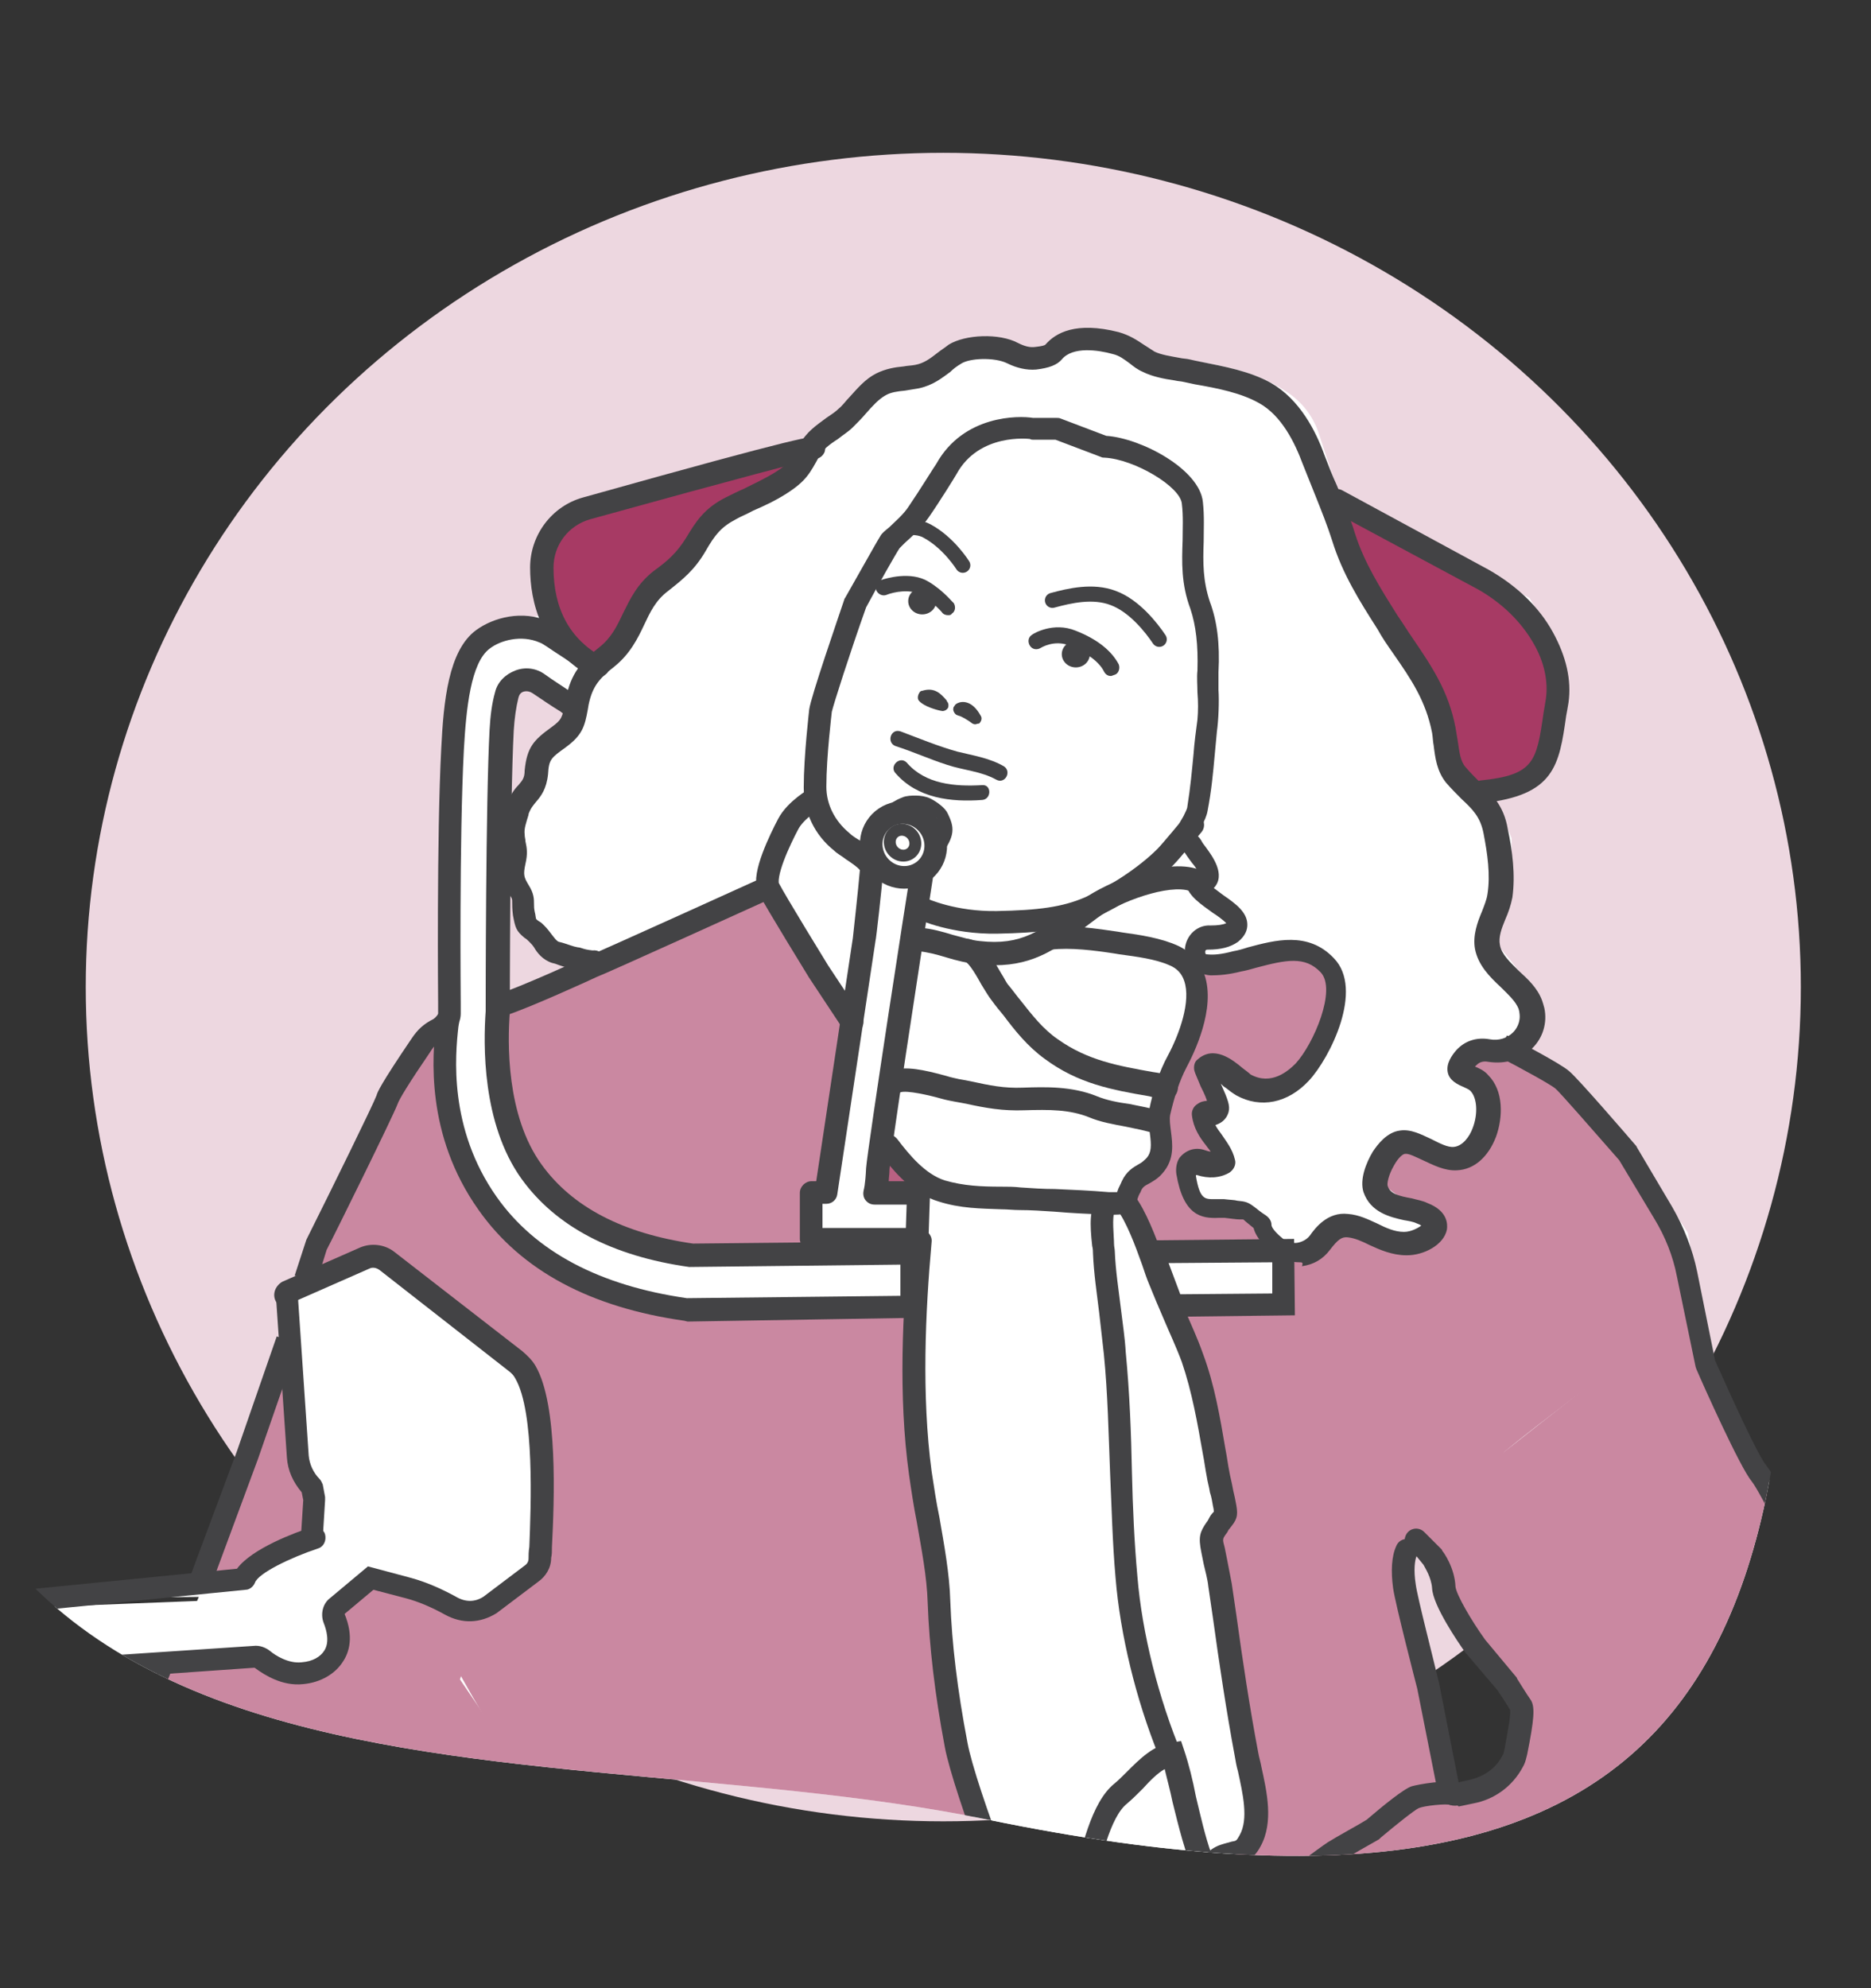
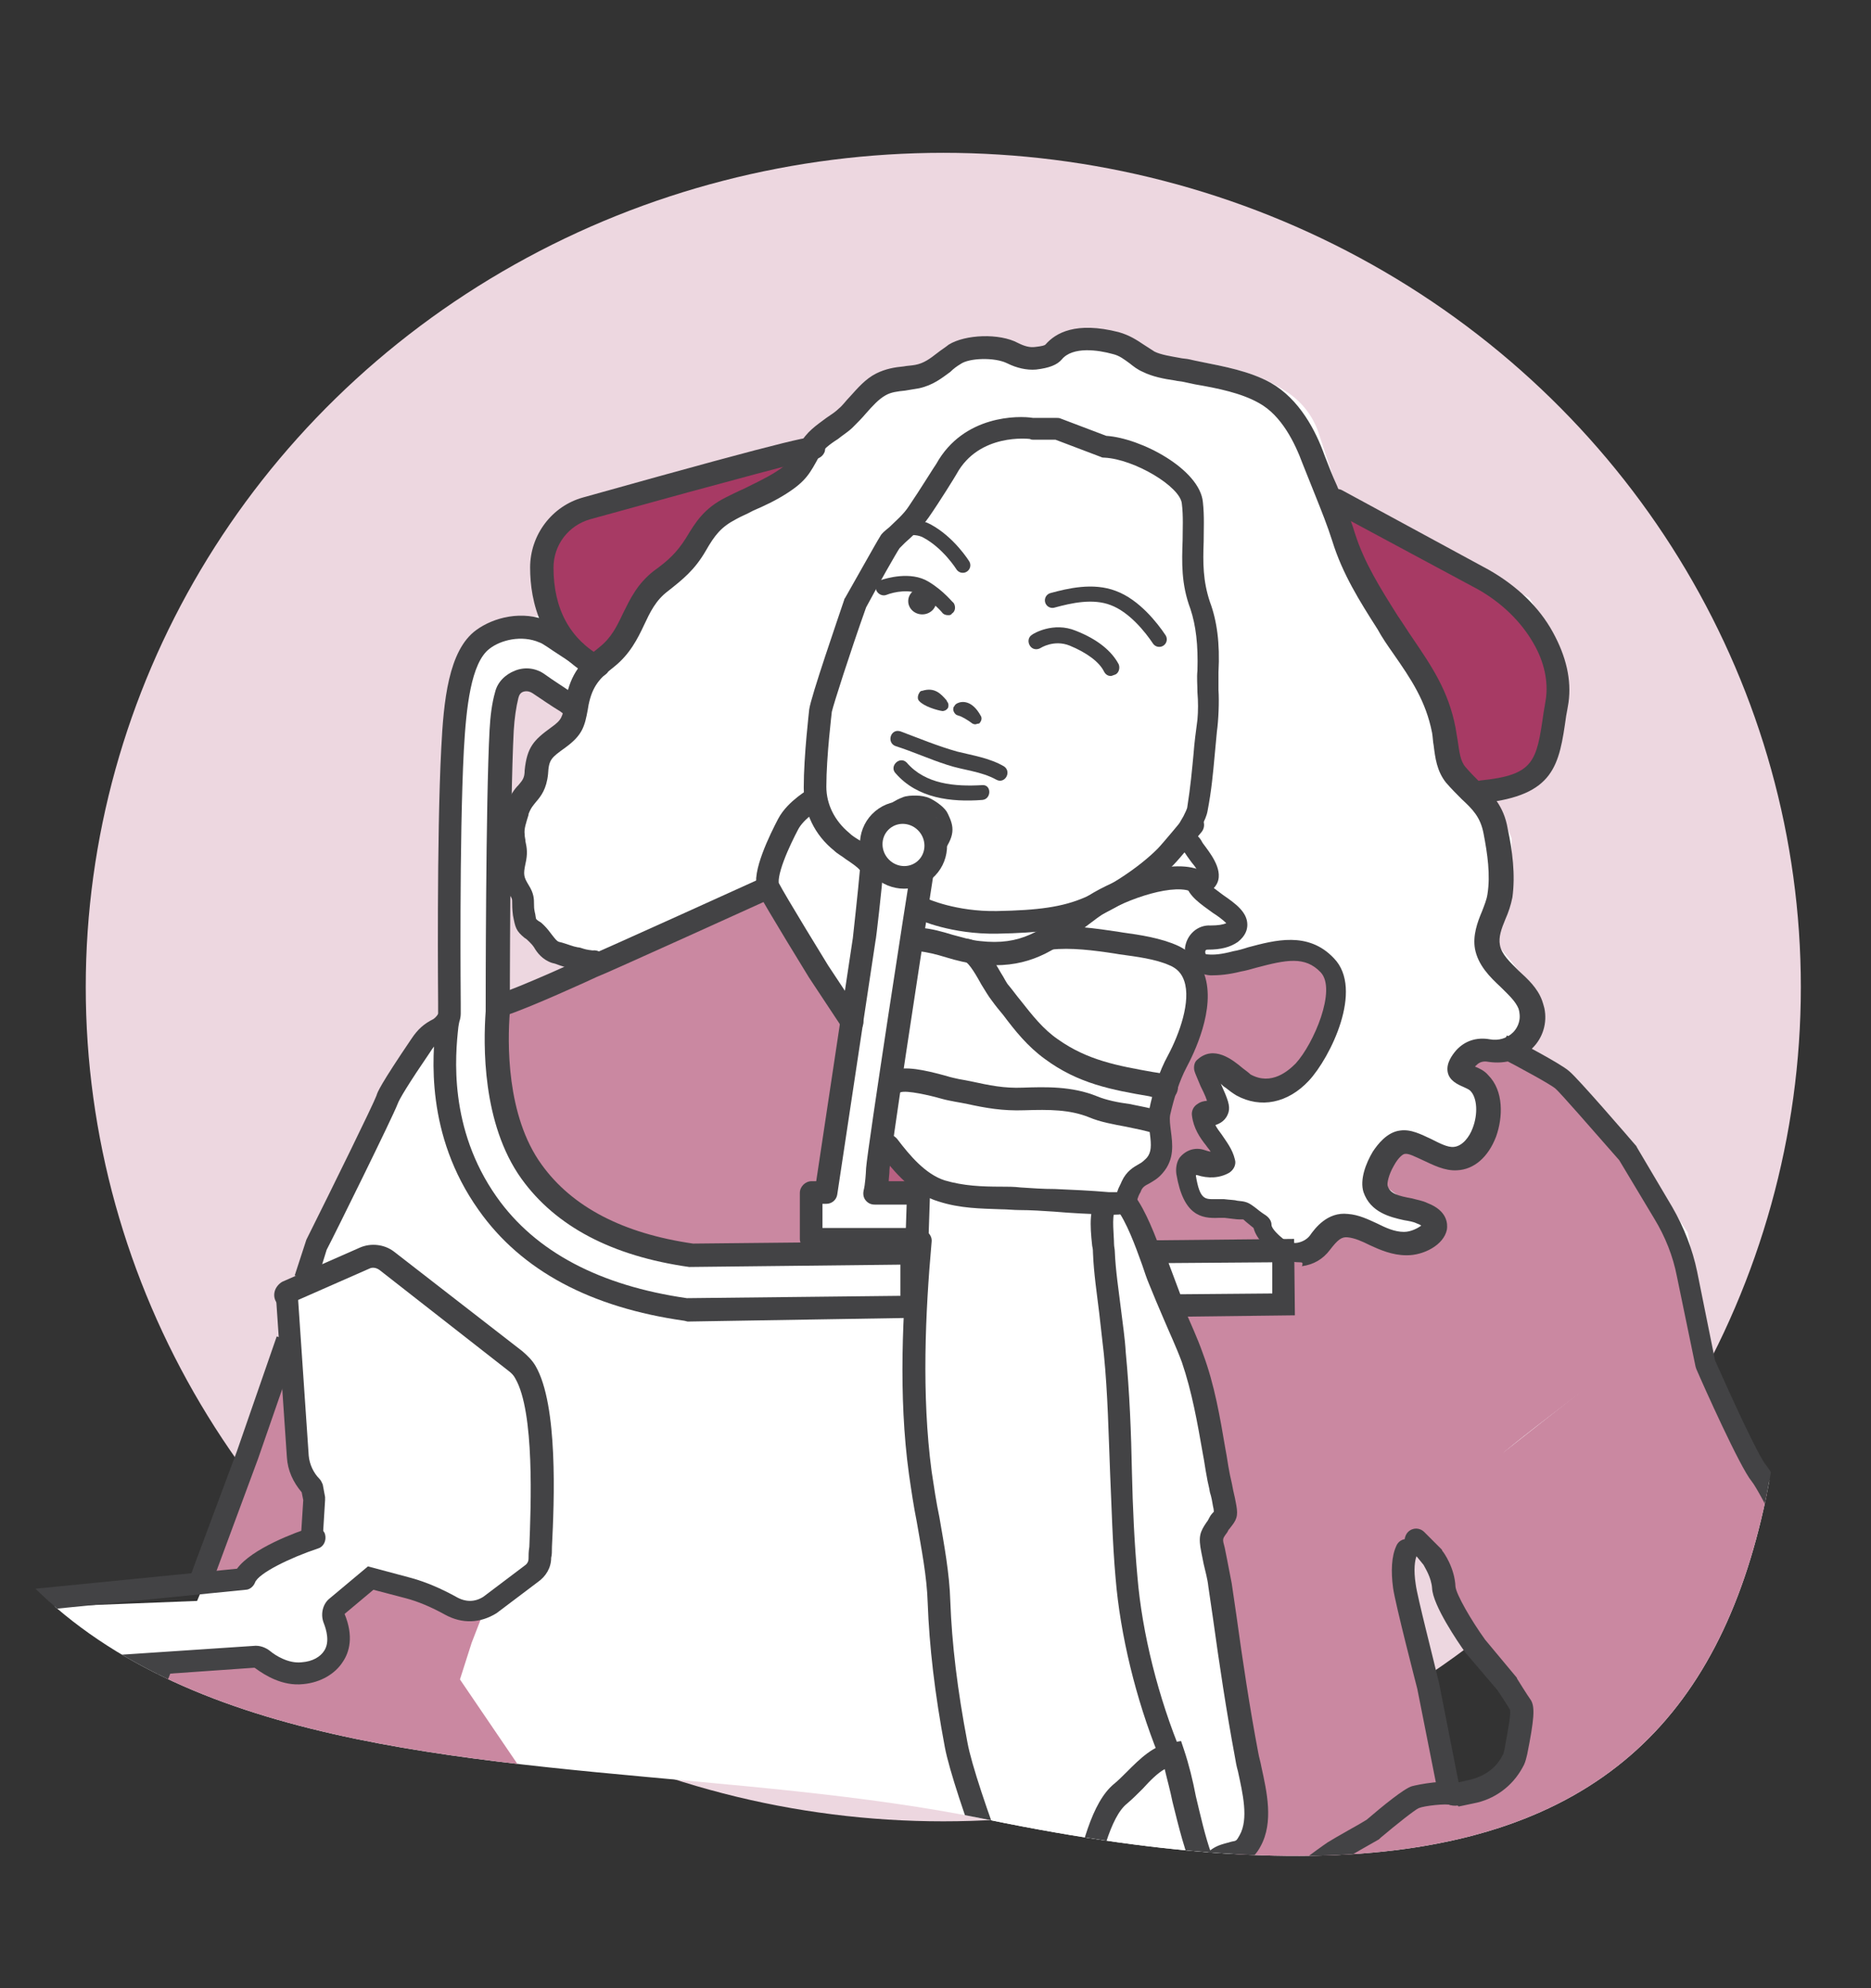
<svg xmlns="http://www.w3.org/2000/svg" xmlns:xlink="http://www.w3.org/1999/xlink" version="1.1" x="0px" y="0px" width="240px" height="255px" viewBox="0 0 240 255" style="enable-background:new 0 0 240 255;" xml:space="preserve">
  <rect x="0" y="0" width="240" height="255" fill="#333333" stroke="none" />
  <style type="text/css">
	.st0{fill:#EDD7E0;}
	.st1{fill:#FFFFFF;}
	.st2{opacity:0.6;fill:#A6D0AB;}
	.st3{fill:#A73A64;}
	.st4{fill:#DCB0C1;}
	.st5{fill:#434345;}
	.st6{fill:none;stroke:#434345;stroke-width:2.314;stroke-linecap:round;stroke-linejoin:round;stroke-miterlimit:10;}
	.st7{fill:#B96182;}
	.st8{fill:#FFFFFF;stroke:#FFFFFF;stroke-width:1.176;stroke-miterlimit:10;}
	.st9{fill:#A73A64;stroke:#A73A64;stroke-width:1.176;stroke-linejoin:round;stroke-miterlimit:10;}
	.st10{fill:#434345;stroke:#434345;stroke-width:1.176;stroke-linejoin:round;stroke-miterlimit:10;}
	.st11{fill:#A73A64;stroke:#A73A64;stroke-width:1.176;stroke-miterlimit:10;}
	.st12{fill:#434345;stroke:#434345;stroke-width:1.176;stroke-miterlimit:10;}
	.st13{fill:#CA88A1;}
	.st14{fill:#5F9E6C;}
	.st15{fill:none;stroke:#434345;stroke-width:2.06;stroke-linecap:round;stroke-miterlimit:10;}
	.st16{fill:none;stroke:#434345;stroke-width:1.545;stroke-linecap:round;stroke-linejoin:round;stroke-miterlimit:10;}
	.st17{fill:none;stroke:#434345;stroke-width:2.06;stroke-linecap:round;stroke-linejoin:round;stroke-miterlimit:10;}
	.st18{fill:none;stroke:#434345;stroke-width:1.545;stroke-linecap:round;stroke-miterlimit:10;}
	.st19{fill:none;stroke:#434345;stroke-width:2.575;stroke-linecap:round;stroke-miterlimit:10;}
	.st20{fill:#434345;stroke:#434345;stroke-width:0.258;stroke-miterlimit:10;}
	.st21{fill:none;stroke:#434345;stroke-width:3;stroke-miterlimit:10;}
	.st22{fill:none;stroke:#434345;stroke-width:3;stroke-linecap:round;stroke-linejoin:round;stroke-miterlimit:10;}
	.st23{fill:none;stroke:#434345;stroke-width:2.418;stroke-linecap:round;stroke-linejoin:round;stroke-miterlimit:10;}
	.st24{fill:#BC7597;}
	.st25{clip-path:url(#SVGID_2_);fill:none;}
	.st26{clip-path:url(#SVGID_2_);fill:#FFFFFF;}
	.st27{clip-path:url(#SVGID_2_);}
	.st28{clip-path:url(#SVGID_2_);fill:#B96182;}
	
		.st29{clip-path:url(#SVGID_2_);fill:none;stroke:#434345;stroke-width:2.902;stroke-linecap:round;stroke-linejoin:round;stroke-miterlimit:10;}
	.st30{clip-path:url(#SVGID_2_);fill:none;stroke:#434345;stroke-width:1.524;stroke-miterlimit:10;}
	
		.st31{clip-path:url(#SVGID_2_);fill:none;stroke:#434345;stroke-width:1.935;stroke-linecap:round;stroke-linejoin:round;stroke-miterlimit:10;}
	.st32{clip-path:url(#SVGID_2_);fill:#434345;}
	.st33{clip-path:url(#SVGID_2_);fill:none;stroke:#434345;stroke-width:2.902;stroke-miterlimit:10;}
	
		.st34{clip-path:url(#SVGID_2_);fill:none;stroke:#434345;stroke-width:1.524;stroke-linecap:round;stroke-linejoin:round;stroke-miterlimit:10;}
	.st35{fill:none;stroke:#434345;stroke-width:2.742;stroke-linecap:round;stroke-linejoin:round;stroke-miterlimit:10;}
	.st36{fill:#414143;}
	.st37{fill:none;stroke:#434345;stroke-width:2;stroke-linecap:round;stroke-linejoin:round;stroke-miterlimit:10;}
	.st38{fill:none;stroke:#434345;stroke-width:2.5;stroke-linecap:round;stroke-linejoin:round;stroke-miterlimit:10;}
	.st39{fill:#434345;stroke:#434344;stroke-miterlimit:10;}
	.st40{fill:none;stroke:#434345;stroke-width:2.5;stroke-miterlimit:10;}
	.st41{fill:none;stroke:#434345;stroke-width:1.4;stroke-miterlimit:10;}
	.st42{fill:#434345;stroke:#434345;stroke-miterlimit:10;}
	.st43{fill:none;stroke:#434344;stroke-width:2.5;stroke-linecap:round;stroke-linejoin:round;stroke-miterlimit:10;}
	.st44{fill:#434344;stroke:#434344;stroke-width:2;stroke-linecap:round;stroke-linejoin:round;stroke-miterlimit:10;}
	.st45{fill:#434344;}
	.st46{fill:#434345;stroke:#434345;stroke-width:0.765;stroke-miterlimit:10;}
	.st47{fill:none;stroke:#434345;stroke-width:2;stroke-linecap:round;stroke-miterlimit:10;}
	.st48{fill:none;stroke:#434345;stroke-width:2.5;stroke-linecap:round;stroke-miterlimit:10;}
	.st49{fill:none;stroke:#434345;stroke-width:1.912;stroke-linecap:round;stroke-linejoin:round;stroke-miterlimit:10;}
	.st50{fill:none;stroke:#434345;stroke-width:3;stroke-linecap:round;stroke-miterlimit:10;}
	.st51{fill:#434345;stroke:#434345;stroke-width:0.765;stroke-linecap:round;stroke-linejoin:round;stroke-miterlimit:10;}
	.st52{clip-path:url(#SVGID_4_);fill:#EDD7E0;}
	.st53{clip-path:url(#SVGID_4_);fill:#FFFFFF;}
	.st54{clip-path:url(#SVGID_4_);fill:#A73A64;}
	.st55{clip-path:url(#SVGID_4_);fill:#B96182;}
	.st56{clip-path:url(#SVGID_4_);fill:#DCB0C1;}
	.st57{clip-path:url(#SVGID_4_);}
	.st58{fill:#4D4D4D;}
	.st59{clip-path:url(#SVGID_4_);fill:#4D4D4D;}
	
		.st60{clip-path:url(#SVGID_4_);fill:none;stroke:#4D4D4D;stroke-width:2.5;stroke-linecap:round;stroke-linejoin:round;stroke-miterlimit:10;}
	.st61{clip-path:url(#SVGID_6_);fill:#EDD7E0;}
	.st62{clip-path:url(#SVGID_6_);fill:#FFFFFF;}
	.st63{clip-path:url(#SVGID_6_);fill:#DCB0C1;}
	.st64{clip-path:url(#SVGID_6_);}
	.st65{fill:#8CC63F;}
	.st66{fill:none;stroke:#434345;stroke-width:1.129;stroke-linecap:round;stroke-linejoin:round;stroke-miterlimit:10;}
	.st67{fill:#434345;stroke:#434345;stroke-width:0.753;stroke-linecap:round;stroke-linejoin:round;stroke-miterlimit:10;}
	.st68{fill:#434345;stroke:#434345;stroke-width:2;stroke-linecap:round;stroke-linejoin:round;stroke-miterlimit:10;}
</style>
  <g id="Lager_1">
</g>
  <g id="Lager_3">
    <ellipse class="st0" cx="121" cy="126.6" rx="110" ry="107" />
  </g>
  <g id="Lager_4">
</g>
  <g id="Lager_2">
</g>
  <g id="Lager_6">
</g>
  <g id="Lager_7">
</g>
  <g id="Lager_8">
</g>
  <g id="Lager_5">
    <g>
      <defs>
        <path id="SVGID_1_" d="M102.5,15.2c64.8,0,119.3,45.5,125.1,110c7.8,86.1-7.4,127.4-100.8,108.2     c-63.5-13.1-151.3,7.5-140.3-103.7" />
      </defs>
      <clipPath id="SVGID_2_">
        <use xlink:href="#SVGID_1_" style="overflow:visible;" />
      </clipPath>
      <path class="st25" d="M70.4,121.8l-2.5-2.3l-1-3.3l-1.4-3.5l0.6-3.3l-0.2-3.1c0,0,0.8-2.1,1.8-4.1c1-1.9,1.6-4.9,1.6-4.9    s1.4-1.4,2.5-2.5c1.2-1.2,2.3-3.5,2.3-3.5l-5.8-3.7c0,0-3.3-0.4-3.9,2.9c-0.6,3.3-1,25.9-1,25.9l0.2,12.6c0,0,12.6-5.3,12.1-5.1    C75.1,124.1,70.4,121.8,70.4,121.8z" />
      <path class="st26" d="M241.6,217.6c-2.9-11.1-9.9-20.6-9.9-20.6l-8.2-12.3l-3.9-9.5l-3.1-17.1c0,0-6.6-9.9-6.6-10.5    c0-0.6-8.4-9.3-8.4-9.3l-7.4-4.3c0,0,3.7-0.4,3.5-3.3c-0.2-2.9-2.5-6-4.9-8.8c-2.3-2.7-0.4-3.7,0.4-5.8c0.8-2.1,0.8-8.6,0.8-8.6    l-2.3-5.4l6-3.3l3.1-9.1l-1-7.2l-3.5-5.8l-18.9-10.3l-5.6-3.1l-2.6-7.9c-0.7-2-2-3.7-3.7-4.9c-1.6-1.1-3.8-2.3-6.5-3    c-3.2-0.9-6.1-1.3-8.1-1.4c-1.8-0.2-3.5-0.7-5.1-1.5l-2.7-1.5l-5.4,0.8l-4.7,1.2l-4.1-1.4l-5.3,1.6l-2.7,1.4l-5.1,1.2l-3.7,2.5    l-2.3,2.3l-2.7,2.3l-1.6,1.4l-4.3,1.6l-18.7,5.1L75,65c0,0-6,2.7-5.3,6c0.8,3.3,1.4,8,1.4,8h-1.8c0,0-8.6,0.6-8.9,4.5    c-0.4,3.9-1.8,10.9-1.8,10.9l-0.4,35l-5.1,6.4c0,0-11.7,22.8-12.1,23.5c-0.4,0.8-2.3,4.5-2.3,4.5l-1.6,6.2l-2.3,7.4l-8,24.3    l-6.6,15.8c0,0-3.7,6.8-0.8,11.9c2.9,5.1,14,23,14,23s7.2,7.8,11.3,9.3s29.2,11.5,51.7,5.8c22.6-5.6,39.1-14.8,39.1-14.8    s17.5-7,19.5-6.8c1.9,0.2,9.9-1.6,9.9-1.6s13.8-4.9,18.1,0.6c4.3,5.4,5.8,14,5.8,14s18.3-6.8,18.9-7c0.6-0.2,22.8-4.9,25.7-8.8    C236.5,239.4,244.5,228.7,241.6,217.6z M64.3,128.3l-0.2-12.6c0,0,0.4-22.6,1-25.9c0.6-3.3,3.9-2.9,3.9-2.9l5.8,3.7    c0,0-1.2,2.3-2.3,3.5c-1.2,1.2-2.5,2.5-2.5,2.5s-0.6,2.9-1.6,4.9s-1.8,4.1-1.8,4.1l0.2,3.1l-0.6,3.3l1.4,3.5l1,3.3l2.5,2.3    c0,0,4.7,2.3,5.3,2.1C77,123,64.3,128.3,64.3,128.3z M193.1,227.1c-1.8,2.3-6.4,1.8-6.4,1.8l-2.9-12.1c0,0-3.1-16.3-3.1-17.5    c0-1.2,2.1-1.9,2.1-1.9c1-0.2,3.3,4.5,3.3,4.5l2.5,6.2l7.6,10.1C196.2,218.1,194.9,224.8,193.1,227.1z" />
      <g class="st27">
        <path class="st3" d="M103.9,57.4L86,62.5l-10.9,2.9c0,0-5.1,1.4-5.4,6c-0.4,4.7,2.2,15.8,7,13.8c1-0.4,3.1-2.7,3.1-2.7l3.9-6.8     l4.3-3.3l3.7-5.3l4.3-2.7l5.8-2.9C101.7,61.5,103.7,57.8,103.9,57.4z" />
        <path class="st3" d="M171.6,64.6c0,0,3.3,8.9,4.1,10.3c0.8,1.4,6.6,10.1,6.6,10.1l2.9,6.6l2.1,7.2l2.9,2.5c0,0,6-0.8,7.2-2.9     s2.7-10.5,2.7-10.5s-1.2-7-4.3-9.3c-3.1-2.3-11.5-7-11.5-7L171.6,64.6z" />
        <path class="st1" d="M76.6,85.2l-8.3-4.7c0,0-8.8-1.2-9.6,7.6s-1.5,42.6-1.5,42.6s-3.2,26.3,15.2,33s44.4,3.8,44.4,3.8l-0.6-7     l-25.4,1.2c0,0-21.3-2.9-24.2-14c-2.9-11.1-2.9-29.5-2.3-39.4s-0.9-22.2,3.8-20.7c4.7,1.5,6.4,3.8,6.4,3.8L76.6,85.2z" />
        <polygon class="st1" points="148.2,160.9 150.8,167.8 164.2,167.3 164.4,160.5    " />
        <path class="st1" d="M122,102.7l-4.7-0.2l-4.1,2.3l-1.6,3.9l1.4,2.5l-6.5,41l-2.1,0.5l-0.3,5.6l14,0.8l0.4-5.6l-5.6-1.4l6-40.3     l1.8-3.1l1.4-1.4l2.3-1.4C124.3,106.1,124.5,103.3,122,102.7z" />
        <path class="st1" d="M8.3,206L1,206.2c0,0-3.9,3.9-2.9,5.8s3.1,4.1,3.1,4.1l2.5-0.4l2.9-0.2c0,0-2.9,32.5-2.3,31.9s7.8,0,7.8-0.8     s2.9-31.1,2.9-31.1l6.8-0.4l10.9-1.6c0,0,2.1,4.1,5.3,2.7s5.1-2.9,5.1-3.7c0-0.8-0.6-4.1,0-4.5c0.6-0.4,4.7-4.3,4.7-4.3l1.1,0.7" />
-         <path class="st1" d="M48.7,204.6l1.5,1L56,206c0,0,3.7,2.9,6.4,1.4c2.7-1.6,6.8-5.1,6.8-5.1l0.2-18.7c0,0-1-6.8-5.8-10.1     c-4.9-3.3-15-11.1-15-11.1c-0.8-0.2-12.3,5.3-12.3,5.3l2.1,23l1.4,1.4l0.4,5.6l-8.6,5.4l-15.4,1.8" />
      </g>
      <path class="st26" d="M105.6,104.7c0,0-2.3-2.1-2.7-1.6c-0.4,0.6-4.3,9.9-4.3,9.9l10.5,17.7l2.9-17.9l-0.2-2.1L105.6,104.7z" />
      <path class="st26" d="M118.1,119.9l8.6,2.7l8.6-2.7l8.4-5.6l8.9-1.8l4.3,2.9l2.5,2.5c0,0-5.6,2.1-5.6,2.9s-0.2,3.5-0.2,3.5    s-0.2,4.3-0.4,5.1c-0.2,0.8-3.3,10.7-3.3,10.7l-1.2,7.4l-3.9,5.6l8.6,20.4l4.1,19.8l-1.9,3.9l5.3,30.2l0.4,7.2    c0,0-2.9,2.9-3.5,3.5s1.6,2.7,1.8,3.5c0.2,0.8,1,4.7,0.6,5.4c-0.4,0.8-3.3,3.5-3.3,3.5l-3.1-2.7l-5.3,1.8l-2.7-1.4l-1,3.3    l-3.3-0.8l-1.4,4.1c0,0-2.1-3.5-1.9-2.9s-1.8,4.5-1.8,4.5l-8.8-16.7c0,0-5.4-13.8-6.6-24.1c-1.2-10.3-0.8-15.8-0.8-16.5    s-2.7-16-2.7-16l0.8-23.9l0.6-7.4l-4.7-4.1L118.1,119.9z" />
      <polygon class="st28" points="113.3,146.8 112.8,152.2 118.6,151.8   " />
      <g class="st27">
        <path class="st13" d="M98.1,114.1L64.9,129c0,0-3.8,18.4,9.9,26.6c0,0,7.3,4.7,12.5,5c5.3,0.3,15.8-0.3,15.8-0.3l14.3,0.6     l0.7-1.7l-14-0.8l0.3-5.6l2.1-0.5l2.6-21.5L98.1,114.1z" />
-         <path class="st13" d="M56.7,132.2l-3.2,2.9l-14.3,28.3l9.4-2.5L68.1,176l1.2,24.8l-7.9,6.4l-3.2,6.1c0,0,7.3,13.4,9.3,14.6     S87,240.2,87,240.2l9.3,7.6l28,10.8c0,0,10.5-2,9.9-2.9c-0.6-0.9-6.1-14.6-6.1-14.6s-2.6-4.7-2.9-5.8S120,199,120,199l-3.2-31.5     l-28.3,0.3c0,0-19.3,0-27.7-14.6C60.8,153.2,55.5,140.1,56.7,132.2z" />
        <path class="st13" d="M36.3,174L26,202.8l4.4-0.3c0,0,6.1-5.3,9-5.3l0.4-6.8l-1.6-3.1L36.3,174z" />
        <path class="st13" d="M21.8,213.6l-4.5,10.5l2.3,8.2l7.9,14l15.2,16c0,0,12.5,4.7,28.6,7.9s27.4,0.6,27.4,0.6l28.9-13.4     l-31.2-9.6l-9.3-7.6l-19.6-12.3L59,215.4l1.5-4.7l1.9-4.9l-2.2,1.1l-4.2-2.4c0,0-7.5-0.6-8.4-2.1l-4.7,4.3c0,0,2.6,6.7-2,7.9     c0,0-6,0.7-8.3-2.4L21.8,213.6z" />
        <path class="st13" d="M153.3,123.2v4.3l-1.2,6.6l-2.1,5.1l-0.8,4.5l0.6,3.1l-2.7,3.3l-2.1,2.3l1.2,4.3c0,0,1.8,3.9,2.3,3.7     s16,0.2,16,0.2l-2.1-3.9l-1.8-1.6l-5.4-0.2l-2.5-2.7l-0.4-2.9l3.1-0.2l2.1-1.2l-3.1-4.5l2.1-1.6l-1.8-5.4h2.3l3.3,2.7     c0,0,2.5,1.2,4.7-0.4c2.1-1.6,5.4-6,6-8.8c0.6-2.7,2.3-6.6-2.5-8.4l-3.9-0.2l-6.4,1.9L153.3,123.2z" />
        <path class="st13" d="M164.8,159.7c-0.3-0.9,0,7,0,7l-13.9,1.1l2.6,7.7c0,0,2.3,9.7,2.9,11.7s1.6,7,1.6,7l-2.5,3.1l4.9,28.6     c0,0,0.8,6.4,0.8,7.2s-2.3,4.3-2.3,4.3l-1.9,1.9l2.5,5.4l-0.8,2.9l4.7-2.1c0,0,1.6-4.1,2.3-4.5c0.8-0.4,15.6-10.5,16.1-10.9     s3.9-0.2,3.9-0.8s-6.2-29.4-6.2-29.4l3.5-3.3l5.6-5.8c0,0,2.9-2.9,4.1-4.3s24.9-19.1,24.9-19.1l-1.2-7.4l-7.2-12.3l-8.6-9.3     l-7.8-4.5c0,0-6.4,1.8-4.7,2.9s3.5,5.1,3.5,5.1l-1.9,4.7l-3.1,1l-5.3-1.9c0,0-2.1-0.2-3.1,1.9c-1,2.1-1.6,3.1-0.2,4.7     c1.4,1.6,6.6,3.3,6.6,3.3s0.2,0.6-1.2,2.1c-1.4,1.6-5.4,0.4-5.4,0.4l-4.7-1.9c0,0-2.1,1-3.9,3.3     C167.7,161.9,164.9,160.3,164.8,159.7z" />
        <path class="st13" d="M180.9,195.9c1,1,2.3,2.9,2.7,3.5c0.4,0.6,1.9,4.7,1.9,4.7s3.9,7,6.6,9.5c2.7,2.5,3.3,5.1,3.3,5.1l-1,7     l-3.1,3.7l-6.2,0.8l-4.7,1l-13.6,8.8l-3.3,4.3l-1.6,2.7c0,0,7.2-3.9,8-4.1c0.8-0.2,9.5-0.8,11.3,1.6s5.6,10.1,6.4,16l5.3-1.4     c0,0,11.7-6,12.8-6s15-2.7,15-2.7s11.7-6.6,12.6-7.6c1-1,5.3-6,6.8-13.6c1.6-7.6,0.4-12.3,0.4-12.3s-4.9-8.9-5.1-9.5     s-10.9-19.8-10.9-19.8l-6-12.8l-1.9-7.2l-36.6,28.8" />
      </g>
      <g class="st27">
        <path class="st5" d="M166.7,161.9c-1.2,0-2.4-0.4-3.4-1.2c-0.8-0.7-2.1-1.7-2.5-3.2c0,0,0,0,0,0c-0.6-0.5-1-0.8-1.2-1     c-0.1-0.1-0.1-0.1-0.2-0.1c-0.1,0-0.2,0-0.4,0c-0.4,0-1-0.1-1.9-0.2c-0.2,0-0.5,0-0.8,0c-2.2,0.1-4.5-0.3-5.4-5.6     c-0.1-0.7,0-1.5,0.4-2.1c0.8-1,2-1.4,3.2-1c0.3,0.1,0.6,0.2,0.8,0.2c-0.2-0.3-0.4-0.5-0.6-0.8c-0.8-1-1.6-2.2-1.8-3.8     c-0.1-0.6,0.2-1.2,0.7-1.5c0.4-0.3,0.9-0.4,1.2-0.4c0,0,0,0,0-0.1c-0.2-0.6-0.6-1.4-0.8-1.8c-0.4-1-0.7-1.6-0.8-2     c-0.1-0.5,0-1.1,0.4-1.4c2.1-1.9,4.5,0,5.8,1.1c0.4,0.3,0.8,0.6,1,0.8c2.7,1.5,4.9-0.5,5.8-1.4c2.3-2.5,5.3-9.5,3.2-11.7     c-2-2.1-4.4-1.6-8.2-0.6c-0.7,0.2-1.4,0.4-2,0.5c-1.6,0.4-2.8,0.5-3.9,0.5c-1.9-0.1-3.4-1.6-3.3-3.5c0.2-1.7,1.6-3,3.3-2.9     c0.9,0,1.6-0.1,2-0.3c-0.4-0.4-1.2-1-1.7-1.3c-1.5-1.1-3.1-2.1-3.5-3.7c-0.1-0.4-0.1-0.9,0.2-1.3c0.3-0.4,0.7-0.6,1.1-0.6     c0,0,0.1,0,0.1,0c-0.2-0.4-0.6-0.8-0.8-1.1c-0.3-0.4-0.5-0.7-0.7-1c-0.1-0.1-0.1-0.1-0.1-0.1c-0.9-0.6-1-1.4-1-2.2     c0-0.8,0.4-1.6,0.9-2.4c0.2-0.4,0.5-1,0.5-1.2c0.4-2.5,0.6-4.7,0.8-6.8c0.1-1.4,0.3-2.9,0.5-4.4c0.1-1.1,0.1-2.3,0-3.5     c0-0.9-0.1-1.9,0-2.8c0.1-3.3-0.2-5.8-0.9-7.9c-1.2-3.2-1.1-6-1-8.8c0-1.5,0.1-3.1-0.1-4.7c-0.2-2.2-6.1-5.7-9.9-5.9     c-0.2,0-0.3,0-0.5-0.1l-5.8-2.2c0,0,0,0,0,0l-2.8,0c-0.2,0-0.3,0-0.5-0.1l0,0c-0.1,0-6.5-0.8-9.4,4.5c-0.1,0.2-2.2,3.6-3.6,5.6     c-1,1.4-2.2,2.5-3,3.2c-0.3,0.3-0.6,0.6-0.7,0.7c-0.3,0.4-2.8,4.8-4.3,7.6c0,0,0,0,0,0c-2.1,5.9-4.2,12.5-4.4,13.4     c0,0.1-0.7,5.7-0.7,9.6c0,2.3,1.1,4.4,2.9,5.9c0.4,0.4,0.9,0.7,1.4,1c1.6,1.2,3.2,2.2,3,3.9c-0.2,2.3-0.9,8.7-1,9l-4.9,32.5     c-0.1,0.7-0.7,1.2-1.4,1.2h-0.5v3.1c0,0,0,0,0,0h10.7c0,0,0,0,0,0l0.1-3c0,0,0,0,0,0h-4.1c-0.5,0-0.9-0.2-1.2-0.6     c-0.3-0.4-0.3-0.9-0.2-1.3v0c0,0,0.2-0.6,0.3-2.8c0.2-2.6,5.4-36.4,5.7-37.9c0.1-0.8,0.9-1.3,1.7-1.2c0.8,0.1,1.3,0.9,1.2,1.7     c-1.9,12.2-5.5,35.7-5.6,37.6c0,0.6-0.1,1.1-0.1,1.5c0,0,0,0,0,0h3.9c0.4,0,0.8,0.2,1,0.4c0.3,0.3,0.4,0.7,0.4,1.1l-0.2,6     c0,0.8-0.7,1.4-1.5,1.4h-13.5c-0.8,0-1.5-0.7-1.5-1.5v-5.9c0-0.8,0.7-1.5,1.5-1.5h0.6c0,0,0,0,0,0l4.7-31.2c0,0,0.7-6.3,0.9-8.7     c0,0,0,0,0,0c-0.3-0.4-1.2-1-1.8-1.4c-0.5-0.4-1.1-0.7-1.5-1.1c-2.5-2-3.9-4.9-3.9-8.1c0-4.1,0.7-9.9,0.7-10     c0.2-1.6,3.8-12,4.5-14.1c0-0.1,0.1-0.2,0.1-0.2c0.7-1.2,4.1-7.3,4.5-7.9c0.2-0.4,0.6-0.7,1.2-1.2c0.7-0.7,1.8-1.6,2.5-2.7     c1.3-1.9,3.4-5.3,3.5-5.4c3.5-6.3,10.6-6.2,12.4-5.9c0,0,0,0,0,0l3,0c0.2,0,0.4,0,0.6,0.1l5.8,2.2c0,0,0,0,0,0     c4.5,0.3,12,4.3,12.4,8.5c0.2,1.8,0.1,3.5,0.1,5.1c-0.1,2.7-0.1,5,0.8,7.7c0.9,2.4,1.3,5.3,1.1,9c0,0.7,0,1.5,0,2.3     c0.1,1.5,0,3.9-0.2,5.3c-0.1,1.1-0.2,2.2-0.3,3.2c-0.2,2.2-0.4,4.4-0.9,7c-0.1,0.6-0.4,1.3-0.8,2c-0.2,0.3-0.5,0.9-0.5,1.2     c0.2,0.2,0.4,0.4,0.6,0.8c0.1,0.2,0.3,0.4,0.5,0.7c0.8,1.1,2.6,3.5,1,5.2c0.4,0.3,0.8,0.6,1.2,0.9c1.6,1.1,3.1,2.2,3.1,3.8     c0,0.6-0.2,1.4-1.2,2.2c-1,0.7-2.2,1-3.9,1c-0.1,0-0.3,0-0.3,0.3c0,0.3,0.1,0.3,0.2,0.3c0.9,0.1,1.9,0,3.4-0.4     c0.6-0.1,1.3-0.3,1.9-0.5c3.4-0.9,7.7-2.1,11,1.4c3.9,4-0.5,12.8-3.2,15.7c-2.7,2.9-6.2,3.6-9.3,1.9c-0.5-0.3-0.9-0.6-1.4-1     c-0.2-0.1-0.4-0.3-0.6-0.5c0.9,2,1.2,2.8,1,3.6c-0.3,1.1-1.1,1.5-1.7,1.7c0.2,0.4,0.5,0.8,0.8,1.2c0.6,0.9,1.4,1.9,1.7,3.2     c0.2,0.6-0.1,1.3-0.7,1.7c-1.2,0.7-2.7,0.8-4.2,0.3c0,0-0.1,0-0.1,0.1c0.5,3.1,1.2,3,2.4,3c0.4,0,0.8,0,1.2,0     c0.8,0.1,1.4,0.1,1.7,0.2c1.1,0.1,1.4,0.2,2.2,0.8c0.3,0.2,0.7,0.6,1.5,1.1c0.4,0.3,0.7,0.7,0.7,1.2c0,0.5,1,1.4,1.5,1.8     c0.5,0.4,1.2,0.6,1.8,0.5c0.6-0.1,1.2-0.4,1.6-0.9c0.7-1,2.3-3.1,4.9-2.8c1.4,0.1,2.6,0.7,3.7,1.2c1.2,0.6,2.3,1.1,3.5,1.1     c0,0,0,0,0,0c0.9,0,1.8-0.5,2.2-0.8c-0.1-0.1-0.3-0.2-0.6-0.3c-0.4-0.2-1-0.3-1.6-0.4c-1.8-0.4-4.3-1-5.2-3.6     c-0.5-1.6,0.3-3.7,1.2-5.2c0.6-0.9,1.8-2.5,3.5-2.7c1.4-0.2,2.7,0.5,4,1.1c1,0.5,2.1,1.1,2.9,1c1.1-0.1,2-1.3,2.4-2.4     c0.7-1.8,0.6-3.9-0.3-4.8c-0.2-0.2-0.5-0.3-0.9-0.5c-0.7-0.3-1.8-0.8-2-1.9c-0.2-1.1,0.5-2.1,1.1-2.8c1.1-1.2,2.6-1.7,4.3-1.4     c1.1,0.2,2.2-0.1,3-0.9c0.4-0.4,1-1.3,0.8-2.5c0-0.2-0.1-0.4-0.1-0.5c-0.4-1-1.3-1.8-2.3-2.8c-1.4-1.3-2.9-2.8-3.3-4.9     c-0.3-1.7,0.3-3.4,0.9-4.8c0.3-0.8,0.6-1.5,0.7-2.2c0.4-2.5,0-5.2-0.5-7.8c-0.4-2.1-1.4-3.1-2.8-4.4c-0.6-0.6-1.3-1.3-2-2.1     c-1.2-1.5-1.4-3.2-1.6-4.8c-0.1-0.5-0.1-1-0.2-1.6c-0.8-4.1-2.7-6.9-5-10.2c-0.7-1-1.4-2-2-3.1c-2.3-3.6-4.5-7.1-5.8-11.3     c-0.6-1.9-1.4-3.9-2.2-5.9c-0.5-1.3-1.1-2.7-1.6-4c-1-2.7-2.7-6.2-5.6-7.8c-2.3-1.3-5.3-1.9-8.2-2.4c-0.5-0.1-0.9-0.2-1.4-0.3     c-0.4-0.1-0.8-0.1-1.2-0.2c-1.4-0.2-2.9-0.5-4.1-1.1c-0.7-0.3-1.2-0.7-1.7-1.1c-0.7-0.5-1.3-1-2.2-1.2c-1.8-0.5-5.1-1-6.5,0.7     c-0.6,0.7-1.6,1.1-3.3,1.3c-1.2,0.1-2.5-0.2-3.7-0.8c-1.6-0.8-4.9-0.7-6,0.1c-0.5,0.3-0.9,0.6-1.3,1c-1.1,0.8-2.2,1.7-4,2.1     c-0.6,0.1-1.2,0.2-1.8,0.3c-1,0.1-1.8,0.2-2.5,0.6c-0.9,0.5-1.7,1.4-2.5,2.3c-0.5,0.6-1.1,1.2-1.7,1.8c-0.6,0.6-1.3,1-1.9,1.5     c-1.1,0.7-2,1.4-2.4,2.2c-1.2,2.2-1.7,3.2-4.2,4.8c-1.4,0.9-2.9,1.6-4.3,2.2c-0.7,0.4-1.5,0.7-2.2,1.1c-1.9,1-2.7,2-3.9,4.1     c-1.4,2.4-2.9,3.6-4.8,5.1c-1.6,1.2-2.3,2.7-3.1,4.4c-0.8,1.7-1.8,3.7-3.8,5.3c-1.9,1.5-2.8,2.5-3.3,4.9l-0.1,0.6     c-0.4,2.2-0.7,3.3-2.9,4.9c-1.8,1.3-2.1,1.5-2.2,3.4c-0.2,1.9-0.9,2.8-1.5,3.5c-0.4,0.5-0.7,0.8-1,1.6l0,0.1     c-0.3,1-0.6,1.8-0.5,2.5c0,0.4,0.1,0.6,0.1,0.9c0.2,0.9,0.3,1.6,0,2.9c-0.3,1.4-0.2,1.7,0.4,2.7c0.7,1.1,0.7,1.8,0.7,2.5     c0,0.3,0,0.5,0.1,1c0.1,0.3,0.1,0.8,0.2,0.9c0,0,0.2,0.2,0.4,0.3c0.2,0.1,0.4,0.3,0.6,0.5c0.4,0.4,0.7,0.8,1,1.2     c0.4,0.5,0.6,0.8,0.9,0.9l0.4,0.1c0.7,0.2,1.4,0.5,2,0.6c0.2,0,0.5,0.1,0.8,0.2c0.3,0.1,1,0.2,1.1,0.2c0.8-0.1,1.5,0.4,1.6,1.2     c0.1,0.8-0.5,1.5-1.2,1.6c-0.7,0.1-1.5-0.1-2.2-0.3c-0.2-0.1-0.4-0.1-0.5-0.1c-0.8-0.1-1.7-0.4-2.5-0.7l-0.4-0.1     c-1.2-0.4-1.9-1.3-2.3-2c-0.2-0.3-0.4-0.5-0.6-0.7c-0.2-0.2-0.4-0.4-0.6-0.5c-1.1-0.9-1.2-1.3-1.5-2.9c-0.1-0.8-0.1-1.3-0.1-1.7     c0-0.4,0-0.4-0.3-0.9c-1.1-1.8-1.1-2.9-0.8-4.7c0.1-0.8,0.1-1.1,0-1.9c-0.1-0.3-0.1-0.6-0.2-1c-0.2-1.4,0.2-2.6,0.6-3.8l0-0.1     c0.4-1.3,1-2.1,1.5-2.6c0.5-0.6,0.8-0.9,0.8-1.9c0.3-3,1.2-3.9,3.4-5.5c1.4-1,1.4-1.3,1.8-3.1l0.1-0.6c0.6-3.2,2-4.8,4.3-6.6     c1.5-1.2,2.2-2.6,3-4.3c0.9-1.8,1.8-3.8,4-5.5c1.8-1.3,2.9-2.3,4.1-4.2c1.2-2,2.3-3.8,5.1-5.2c0.8-0.4,1.6-0.8,2.3-1.1     c1.4-0.7,2.7-1.3,4-2.1c1.9-1.2,2.1-1.6,3.2-3.6c0.8-1.6,2.2-2.5,3.4-3.4c0.6-0.4,1.2-0.8,1.6-1.2c0.5-0.4,0.9-1,1.4-1.5     c1-1.1,2-2.3,3.4-3c1.2-0.6,2.4-0.8,3.5-0.9c0.5-0.1,1-0.1,1.5-0.2c1.1-0.2,1.9-0.8,2.8-1.5c0.5-0.4,1-0.7,1.5-1.1     c2.1-1.3,6.5-1.5,8.9-0.2c0.8,0.4,1.5,0.6,2.2,0.5c0.9-0.1,1.2-0.2,1.3-0.3c0,0,0,0,0,0c1.3-1.5,3.9-3,9.4-1.6     c1.4,0.4,2.3,1,3.2,1.6c0.5,0.3,0.9,0.6,1.4,0.9c0.8,0.4,2.1,0.6,3.2,0.8c0.4,0.1,0.9,0.1,1.3,0.2c0.4,0.1,0.9,0.2,1.4,0.3     c3,0.6,6.3,1.2,9,2.7c3.7,2.1,5.8,6.2,6.9,9.3c0.5,1.3,1,2.6,1.6,3.9c0.8,2,1.7,4.1,2.3,6.1c1.2,3.8,3.3,7.1,5.5,10.6     c0.7,1,1.3,2,2,3c2.3,3.4,4.5,6.6,5.4,11.3c0.1,0.6,0.2,1.2,0.3,1.8c0.2,1.3,0.3,2.5,1,3.3c0.6,0.7,1.2,1.3,1.8,1.9     c1.5,1.5,3.1,3,3.6,6c0.6,2.8,1,5.9,0.6,8.8c-0.2,1-0.5,1.9-0.9,2.8c-0.5,1.2-0.9,2.3-0.7,3.3c0.2,1.2,1.3,2.2,2.4,3.3     c1.2,1.1,2.4,2.2,3,3.8c0.1,0.3,0.2,0.6,0.3,1c0.4,1.9-0.2,3.8-1.5,5.1c-1.4,1.5-3.5,2.1-5.6,1.8c-1-0.2-1.4,0.2-1.7,0.5     c0,0-0.1,0.1-0.1,0.1c0,0,0,0,0,0c0.5,0.2,1.2,0.5,1.7,1.1c2,2,1.9,5.4,1,7.9c-1,2.6-2.8,4.2-5,4.3c-1.6,0.1-3.1-0.7-4.4-1.3     c-0.9-0.4-1.8-0.9-2.3-0.8c-0.2,0-0.8,0.4-1.4,1.5c-0.7,1.2-0.9,2.3-0.8,2.6c0.3,1,1.4,1.3,3.1,1.6c0.7,0.2,1.4,0.3,2,0.6     c2.6,1,2.6,2.7,2.5,3.4c-0.4,2-3,3.3-5.1,3.3c0,0,0,0-0.1,0c-1.8,0-3.4-0.7-4.7-1.3c-1-0.5-1.9-0.9-2.8-1     c-0.8-0.1-1.3,0.3-2.3,1.6c-0.9,1.2-2.1,1.9-3.6,2.1C167.2,161.9,167,161.9,166.7,161.9z M189.3,136.8L189.3,136.8L189.3,136.8z      M157.7,117.9L157.7,117.9L157.7,117.9z" />
      </g>
      <path class="st29" d="M104.6,102.4c0,0-2.5,1.4-3.5,3.3c-1,1.9-3.3,6.6-2.5,8.2c0.8,1.6,6.4,10.7,6.4,10.7l4.3,6.5" />
      <g class="st27">
        <path class="st5" d="M76.5,87c-0.2,0-0.5-0.1-0.7-0.2c-6.4-3.6-7.8-9.6-7.8-14c0-4.2,2.8-7.9,6.8-9c28.9-8.1,29.4-7.9,30-7.7     c0.8,0.2,1.2,1,1,1.8c-0.2,0.6-0.8,1-1.4,1c-1.1,0.2-9.2,2.3-28.7,7.7c-2.8,0.8-4.7,3.3-4.7,6.2c0,5.3,2.1,9.2,6.3,11.5     c0.7,0.4,1,1.3,0.6,2C77.5,86.7,77,87,76.5,87z M104,58.9C104,58.9,104,58.9,104,58.9C104,58.9,104,58.9,104,58.9z M104,58.8     C104,58.8,104,58.8,104,58.8C104,58.8,104,58.8,104,58.8z" />
      </g>
      <g class="st27">
        <path class="st5" d="M190,103c-0.7,0-1.4-0.6-1.4-1.3c-0.1-0.8,0.5-1.5,1.3-1.6c6.9-0.7,7.2-2.4,8.1-8.7c0.1-0.6,0.2-1.1,0.3-1.8     c0.3-2.2-0.2-4.7-1.6-7.1c-1.6-2.8-4.1-5.2-7.1-6.9l-18.8-10.1c-0.7-0.4-1-1.3-0.6-2c0.4-0.7,1.3-1,2-0.6l18.8,10.2     c3.5,2,6.4,4.7,8.2,8c1.7,3.1,2.4,6.1,2,9c-0.1,0.6-0.2,1.2-0.3,1.7c-0.9,6.4-1.5,10.2-10.7,11.2C190.1,103,190.1,103,190,103z" />
      </g>
      <path class="st29" d="M118.4,116.6c0,0,3.9,1.8,9.5,1.7c5.3-0.1,8.7-0.5,11.9-1.9s7.1-3.9,9.7-6.5c0.7-0.7,3.5-4.1,3.5-4.1" />
      <g class="st27">
        <path class="st5" d="M127.6,123.8c-0.7,0-1.4,0-2.2-0.1c-1.4-0.2-2.7-0.5-4-0.9c-1.3-0.4-2.5-0.7-3.6-0.8c-0.1,0-0.1,0-0.2,0     c-0.8-0.1-1.4-0.7-1.4-1.5s0.7-1.4,1.5-1.5c0.1,0,0.1,0,0.2,0c0.1,0,0.2,0,0.2,0l0,0c1.4,0.1,2.8,0.5,4.1,0.9     c1.2,0.3,2.4,0.7,3.5,0.8c5.3,0.6,7.8-1.3,12-4.5c0.4-0.3,0.8-0.6,1.3-0.9c2.9-2.1,10.5-5.3,14.7-3.8c0.8,0.3,1.2,1.1,0.9,1.9     s-1.1,1.2-1.9,0.9c-2.7-1-9.2,1.4-11.9,3.4c-0.4,0.3-0.8,0.6-1.2,0.9C135.8,121.5,132.8,123.8,127.6,123.8z" />
      </g>
      <g class="st27">
        <path class="st5" d="M142.8,155.8c-0.2,0-0.4,0-0.7,0c-2.3-0.1-4.6-0.2-6.9-0.4c-1.5-0.1-3-0.2-4.4-0.2c-0.8,0-1.6-0.1-2.4-0.1     c-2.6-0.1-5.2-0.1-8-1c-3-0.9-5.2-3.2-7-5.5c-0.4-0.2-0.7-0.5-0.8-0.9c-0.4-1.4,0.3-1.9,0.8-2.1c0.6-0.3,1.3,0,1.7,0.5     c1.6,2.1,3.6,4.5,6.1,5.3c2.4,0.7,4.7,0.8,7.2,0.8c0.8,0,1.7,0,2.5,0.1c1.5,0.1,2.9,0.2,4.4,0.2c2.3,0.1,4.6,0.2,6.9,0.4     c0.7,0,1,0,1.1,0c0-0.1,0.1-0.2,0.1-0.3c0.1-0.3,0.3-0.6,0.5-1.1c0.6-1.3,1.5-1.8,2.2-2.2c0.4-0.2,0.7-0.5,1-0.8     c0.6-0.7,0.6-1.6,0.4-3.1c-0.1-1-0.2-2-0.1-3c0.5-2.5,1.3-5,2.4-7c1.5-2.8,3-7,2.1-9.6c-0.3-0.9-0.9-1.6-1.9-2     c-1.8-0.8-4.2-1.1-6.4-1.4l-0.6-0.1c-2.6-0.4-5.7-0.8-8.2-0.5c-0.8,0.1-1.5-0.5-1.6-1.3s0.5-1.5,1.3-1.6c2.8-0.3,6.2,0.2,8.9,0.6     l0.6,0.1c2.2,0.3,4.9,0.7,7.1,1.7c1.7,0.8,2.8,2,3.4,3.7c1.5,4.4-1.4,10.2-2.3,11.9c-0.9,1.7-1.6,3.9-2.1,6.1     c-0.1,0.6,0,1.3,0.1,2.1c0.2,1.6,0.5,3.6-1.1,5.4c-0.6,0.7-1.2,1-1.7,1.3c-0.6,0.3-0.9,0.5-1.1,1.1c-0.2,0.3-0.3,0.6-0.4,0.9     C145.5,155.3,144.8,155.8,142.8,155.8z" />
      </g>
      <g class="st27">
        <path class="st5" d="M149.7,141c-0.1,0-0.2,0-0.3,0c-0.7-0.1-1.3-0.2-2-0.4c-4.7-0.8-9.1-1.6-13.4-4.8c-2.2-1.6-3.8-3.6-5.3-5.6     c-0.5-0.6-1-1.2-1.5-1.9c-0.4-0.5-0.8-1.2-1.3-2c-0.5-0.9-1.6-2.9-2.2-3c-0.8-0.1-1.4-0.8-1.3-1.6c0.1-0.8,0.8-1.4,1.6-1.3     c2,0.2,3.3,2.5,4.4,4.4c0.4,0.6,0.7,1.3,1,1.6c0.5,0.6,1,1.3,1.5,1.9c1.5,1.9,2.9,3.7,4.8,5c3.8,2.7,7.7,3.4,12.2,4.2     c0.7,0.1,1.3,0.2,2,0.4c0.8,0.1,1.3,0.9,1.2,1.7C151,140.5,150.4,141,149.7,141z" />
      </g>
      <g class="st27">
        <path class="st5" d="M148.6,145.5c-0.2,0-0.3,0-0.5-0.1c-1.1-0.4-2.3-0.6-3.7-0.9c-1.6-0.3-3.3-0.6-4.7-1.2c-2.5-1-5.1-1-8.3-0.9     c-2.8,0.1-5-0.3-7.3-0.8c-0.5-0.1-1-0.2-1.6-0.3c-0.5-0.1-1.1-0.2-1.8-0.4c-1.4-0.4-4.4-1.1-5.2-0.8c-0.8,0.3-1.6-0.1-1.9-0.9     c-0.3-0.8,0.1-1.6,0.9-1.9c1.6-0.6,4-0.1,6.9,0.7c0.6,0.2,1.2,0.3,1.6,0.4c0.6,0.1,1.1,0.2,1.6,0.3c2.3,0.5,4.2,0.9,6.6,0.8     c2.9-0.1,6.3-0.2,9.5,1.1c1.2,0.5,2.7,0.8,4.2,1c1.4,0.3,2.8,0.5,4.1,1c0.8,0.3,1.2,1.1,0.9,1.8     C149.8,145.2,149.2,145.5,148.6,145.5z" />
      </g>
      <g class="st27">
        <path class="st5" d="M134.4,256.9c-0.7,0-1.3-0.5-1.4-1.1c-0.1-0.3-0.1-0.5-0.1-0.7c-3.3-5.8-10.6-25.2-11.7-31     c-1.3-6.9-2-13-2.2-18.5c-0.1-3.4-0.8-6.9-1.4-10.4c-0.4-2-0.7-4-1-6.1c-1.4-10.1-0.8-20.9,0-30.1c0.1-0.8,0.8-1.4,1.6-1.3     c0.8,0.1,1.4,0.8,1.3,1.6c-0.8,9-1.3,19.6,0,29.4c0.3,2,0.6,4,1,5.9c0.6,3.5,1.3,7.2,1.4,10.8c0.2,5.4,0.9,11.3,2.2,18.1     c1,5.5,8.4,25,11.5,30.2c0.1,0.2,0.2,0.3,0.2,0.5c0,0.1,0.1,0.4,0.2,0.9c0.2,0.8-0.3,1.6-1.1,1.7     C134.6,256.9,134.5,256.9,134.4,256.9z" />
      </g>
      <g class="st27">
        <path class="st5" d="M155,241c-0.5,0-1-0.3-1.3-0.8c-0.4-0.7-0.1-1.6,0.6-2c0.1,0,0.3-0.2,0.4-0.4c0.4-0.4,1-0.9,1.9-1.2     c0.6-0.2,1.1-0.3,1.4-0.4c0.6-0.1,0.6-0.1,1-0.8c1.2-2.1,0.4-5.4-0.2-8.2c-0.2-0.7-0.3-1.3-0.4-1.9c-1.1-5.9-2-11.9-2.8-17.7     c-0.2-1.4-0.4-2.7-0.6-4.1c-0.1-1-0.4-2-0.6-2.9c-0.1-0.5-0.2-1-0.3-1.5c-0.4-2-0.2-2.6,0.7-3.9c0.1-0.1,0.2-0.3,0.3-0.5     c0.2-0.4,0.4-0.6,0.6-0.8c0,0,0,0,0,0c0-0.1,0-0.3-0.1-0.7c-0.1-0.6-0.2-1.2-0.4-1.8c-0.1-0.7-0.3-1.3-0.4-2     c-0.2-1-0.3-1.9-0.5-2.9c-0.7-4-1.4-8-2.7-11.8c-0.7-1.9-1.6-3.8-2.4-5.7c-0.6-1.4-1.2-2.8-1.8-4.3c-0.3-0.7-0.6-1.6-0.9-2.5     c-0.9-2.5-2-5.5-3.3-7.2c-0.5-0.6-0.4-1.5,0.3-2c0.6-0.5,1.5-0.4,2,0.3c1.5,2,2.7,5.2,3.7,7.9c0.3,0.9,0.6,1.7,0.9,2.4     c0.6,1.4,1.2,2.8,1.8,4.2c0.8,1.9,1.7,3.8,2.4,5.8c1.5,4,2.2,8.2,2.9,12.3c0.2,1,0.3,1.9,0.5,2.9c0.1,0.6,0.3,1.3,0.4,1.9     c0.1,0.6,0.3,1.3,0.4,1.9c0.3,1.5,0.3,2.1-0.5,3.1c-0.1,0.1-0.2,0.3-0.4,0.5c-0.1,0.2-0.2,0.4-0.3,0.5c-0.5,0.7-0.5,0.7-0.2,1.8     c0.1,0.5,0.2,1,0.3,1.5c0.2,1,0.4,2.1,0.6,3.1c0.2,1.4,0.4,2.7,0.6,4.1c0.8,5.8,1.7,11.8,2.8,17.6c0.1,0.6,0.3,1.2,0.4,1.8     c0.7,3.2,1.6,7.1-0.1,10.2c-0.9,1.7-1.9,2-3,2.2c-0.3,0.1-0.6,0.1-0.9,0.2c-0.3,0.1-0.7,0.4-1,0.7c-0.3,0.3-0.6,0.5-1,0.7     C155.5,240.9,155.3,241,155,241z" />
      </g>
      <g class="st27">
        <path class="st5" d="M150.4,227.1c-0.4,0-0.8-0.2-1.3-0.7c-0.4-0.3-0.6-0.8-0.5-1.3c-2.9-7.2-4.9-15.4-5.5-22.7     c-0.4-4.5-0.5-9-0.7-13.4c-0.2-5-0.3-10.3-0.8-15.3c-0.2-1.8-0.4-3.5-0.6-5.3c-0.3-2.5-0.7-5.1-0.8-7.7c0-0.2,0-0.5-0.1-0.9     c-0.3-2.7-0.4-5,0.8-6.3c0.5-0.6,1.5-0.6,2-0.1c0.6,0.5,0.6,1.4,0.1,2c-0.4,0.6-0.1,3.2-0.1,4.1c0,0.4,0.1,0.7,0.1,1     c0.1,2.5,0.5,5,0.8,7.5c0.2,1.7,0.5,3.6,0.6,5.4c0.5,5.2,0.7,10.4,0.8,15.5c0.1,4.4,0.3,8.9,0.7,13.3c0.6,7.3,2.7,15.6,5.7,22.8     c0.5,1.3-0.5,1.9-0.6,2C151,227,150.8,227.1,150.4,227.1z" />
      </g>
      <g class="st27">
        <path class="st5" d="M135.2,256.7l-2-2.1c1.9-1.8,3-6.8,4.1-11.7c1.4-6,2.7-11.7,5.6-14.1c0.5-0.4,1.1-1,1.7-1.6     c1.6-1.6,3.4-3.4,5.7-3.7l1.2-0.2l0.4,1.2c0.6,1.8,1.1,3.8,1.5,5.9c0.6,2.5,1.2,5.2,2,7.4l0.4,0l1.3,0l0.2,1.3     c0.1,0.9-0.6,1.6-1.4,1.8l0,0c-0.1,0-0.1,0-0.2,0.1c-0.1,0-0.2,0.1-0.3,0.1l-1.4,0.8l-0.7-1.4c-1.3-2.8-2.1-6.2-2.9-9.4     c-0.3-1.5-0.7-2.9-1-4.2c-0.9,0.5-1.9,1.5-2.8,2.5c-0.7,0.7-1.3,1.3-2,1.9c-2.2,1.7-3.5,7.4-4.6,12.4     C138.9,249.1,137.7,254.3,135.2,256.7z M154.5,239.3c0,0.1,0,0.3,0,0.4l0.2,0L154.5,239.3z" />
      </g>
      <path class="st31" d="M115.9,67.7c1-0.1,2.1-0.1,3,0.4c2.8,1.5,4.6,4.4,4.6,4.4" />
      <path class="st31" d="M135,77c2.2-0.6,5.2-1.3,7.8-0.3c2.7,1,4.9,3.8,5.9,5.3" />
      <g class="st27">
        <path class="st5" d="M121.6,78.9c-0.3,0-0.6-0.1-0.8-0.4c0,0-1-1.2-2.7-2.2c-1.3-0.8-3.4-0.4-4.4,0c-0.5,0.2-1.1-0.1-1.3-0.6     c-0.2-0.5,0.1-1.1,0.6-1.3c0.6-0.2,3.8-1.2,6.1,0.2c2,1.2,3.1,2.7,3.2,2.7c0.3,0.4,0.3,1.1-0.2,1.4     C122,78.9,121.8,78.9,121.6,78.9z" />
      </g>
      <g class="st27">
        <path class="st5" d="M142.5,86.7c-0.4,0-0.7-0.2-0.9-0.6c-0.6-1.2-2.2-2.4-4.4-3.3c-2-0.8-3.7,0.3-3.7,0.3     c-0.5,0.3-1.1,0.2-1.4-0.3c-0.3-0.5-0.2-1.1,0.3-1.4c0.1-0.1,2.7-1.7,5.6-0.5c2.8,1.1,4.6,2.6,5.5,4.3c0.2,0.5,0,1.1-0.4,1.3     C142.8,86.6,142.6,86.7,142.5,86.7z" />
      </g>
      <ellipse class="st32" cx="118.3" cy="77.1" rx="1.8" ry="1.7" />
-       <ellipse class="st32" cx="138" cy="83.9" rx="1.8" ry="1.7" />
      <g class="st27">
        <path class="st5" d="M120.9,91.2C120.8,91.2,120.8,91.2,120.9,91.2c-0.7-0.1-2.4-0.6-3-1.3c-0.2-0.2-0.2-0.5-0.1-0.8     c0.1-0.2,0.2-0.5,0.5-0.5c1.6-0.5,2.4,0.4,3.1,1.2l0.1,0.2c0.2,0.2,0.2,0.6,0.1,0.8C121.4,91.1,121.1,91.2,120.9,91.2z" />
      </g>
      <g class="st27">
        <path class="st5" d="M125.1,92.9c-0.2,0-0.4-0.1-0.5-0.2c-0.4-0.3-1.2-0.8-1.6-0.9c-0.1,0-0.2-0.1-0.3-0.1     c-0.3-0.2-0.5-0.6-0.4-0.9c0-0.1,0-0.1,0.1-0.2c0.1-0.2,0.2-0.3,0.4-0.4c0.6-0.3,1.9-0.4,3,1.6c0.2,0.3,0.1,0.7-0.2,1     C125.4,92.8,125.2,92.9,125.1,92.9z" />
      </g>
      <ellipse transform="matrix(0.768 -0.64 0.64 0.768 -42.494 99.298)" class="st33" cx="115.9" cy="108.4" rx="4.1" ry="4.2" />
-       <ellipse transform="matrix(0.768 -0.64 0.64 0.768 -42.344 99.175)" class="st30" cx="115.8" cy="108.1" rx="1.6" ry="1.7" />
      <path class="st30" d="M113.6,104.7c0,0,0.8-1.1,2.4-1.7c0.4-0.2,1-0.2,1.5-0.2c0.5,0,1.1,0.1,1.5,0.3c0.8,0.4,1.7,1.1,1.9,1.6    c0.7,1.5,0.9,2.2-0.8,4.5" />
      <g class="st27">
        <path class="st5" d="M233.5,245.3l-2.1-2c7.2-7.5,7.6-14.2,7.9-19.2c0.1-1,0.1-1.9,0.2-2.8c0.4-3.8-4.4-12.1-6.3-14.9l-0.1-0.2     c-2.7-5.6-7.4-15-8.4-16.2c-1.5-1.8-6.2-12.3-7.1-14.4l-0.1-0.3l-2.4-11.6c-0.5-2.6-1.5-5.1-2.9-7.4l-4.5-7.5     c-3.6-4.1-7.6-8.7-8.2-9.2c-0.6-0.5-4.2-2.5-7.5-4.2l1.3-2.6c1.1,0.6,6.9,3.6,8,4.6c1.1,0.9,7.4,8.2,8.6,9.6l0.1,0.2l4.5,7.6     c1.5,2.6,2.6,5.4,3.2,8.3l2.3,11.4c2.1,4.7,5.6,12.4,6.6,13.5c1.5,1.8,7.5,14,8.8,16.7c1,1.5,7.4,11.4,6.7,16.8     c-0.1,0.8-0.1,1.7-0.2,2.6C241.9,229.4,241.5,237,233.5,245.3z" />
      </g>
      <g class="st27">
        <path class="st5" d="M186.7,231.6c-0.5,0-0.9-0.1-1.3-0.4c-0.5-0.4-0.9-0.9-1-1.5l-2.6-13.1c-0.1-0.4-2.8-10.8-3.1-12.9     c-0.3-2.2-0.2-4.1,0.4-5.4c0.2-0.5,0.6-0.8,1.1-0.9c0-0.3,0.2-0.7,0.4-0.9c0.6-0.6,1.5-0.6,2.1,0l2.2,2.2c0,0,0.1,0.1,0.1,0.2     c0.2,0.2,1.6,2.2,1.7,4.6c0.1,1,2,4.3,3.8,6.8l4,4.8c0,0,0.1,0.1,0.1,0.2c0,0,1.3,2.1,1.8,2.8c0.5,0.9,0.4,2.4-0.5,6.9l-0.1,0.4     c-0.1,0.4-0.2,0.8-0.5,1.3c-1.3,2.4-3.6,4.1-6.3,4.6l-1.9,0.4C187,231.5,186.8,231.6,186.7,231.6z M187.2,229.1L187.2,229.1     L187.2,229.1z M181.7,199.6c-0.2,0.5-0.4,1.7-0.1,3.6c0.2,1.6,2.3,9.7,3,12.7l2.5,12.7l1.3-0.3c1.9-0.4,3.5-1.5,4.3-3.1     c0.2-0.3,0.2-0.5,0.2-0.5l0.1-0.4c0.5-2.7,0.8-4.4,0.7-5c-0.4-0.7-1.4-2.2-1.6-2.5l-4-4.7c0,0-0.1-0.1-0.1-0.1     c-1-1.4-4.2-6.1-4.3-8.3c-0.1-1.4-0.9-2.6-1.1-3L181.7,199.6z M193.8,219.1L193.8,219.1L193.8,219.1z" />
      </g>
      <g class="st27">
        <path class="st5" d="M186.4,260.9c-0.5-2.9-1.3-6.4-1.6-7.1c-0.2-0.3-0.5-0.9-1-2c-0.7-1.4-1.6-3.6-2.5-4.8     c-1.1-1.5-4.5-2.6-8.5-2.7c-3-0.1-4.8,0.9-5.9,1.5c-0.4,0.2-0.7,0.4-1,0.5c-0.2,0.1-0.5,0.3-0.8,0.5c-0.5,0.4-1,0.8-1.7,1.1     c-0.7,0.2-1.4,0.1-1.9-0.3c-0.5-0.5-0.8-1.2-0.6-2c0.1-0.6,0.5-1.1,1-1.4c0.4-0.4,1.5-2,2.3-3.3l0.1-0.2l0.2-0.2     c0.2-0.1,4.6-3.4,5.8-4.2c1.1-0.7,4.4-2.5,5-2.9c2.1-1.8,4.8-4,5.8-4.3c0.7-0.2,4.7-1,6.2-0.3l-1.2,2.7l0,0     c-0.6-0.2-3.4,0.1-4.1,0.4c-0.5,0.2-3,2.2-4.9,3.8l-0.2,0.2c0,0-3.9,2.2-5,2.9c-0.9,0.5-4,2.8-5.4,3.9c-0.1,0.1-0.1,0.2-0.2,0.3     c1.4-0.7,3.6-1.5,6.6-1.4c5.1,0.2,9.1,1.7,10.8,4c1,1.4,2,3.7,2.8,5.3c0.3,0.6,0.6,1.4,0.7,1.6c0.2,0.2,0.6,0.8,2,8.2     L186.4,260.9z M184.8,253.7L184.8,253.7L184.8,253.7z" />
      </g>
      <path class="st30" d="M21.6,213.2l-2.9,7.3c0,0-1.9,4.2-0.4,8.3c0.7,2,2.8,6.5,4.9,10.7c2.7,5.5,6.4,10.5,10.9,14.6l9.7,8.9" />
      <g class="st27">
        <polygon class="st5" points="27.1,203.3 24.4,202.2 25.1,200.3 30.4,186.1 35.5,171.4 38.2,172.4 33.1,187.1    " />
      </g>
      <path class="st33" d="M64.3,128.9c2.9-0.9,11.2-4.7,11.6-4.9c0.9-0.3,22.7-10.2,22.7-10.2" />
      <g class="st27">
        <path class="st5" d="M40,198.6C39.9,198.6,39.9,198.6,40,198.6c-0.9-0.1-1.5-0.7-1.4-1.5l0.3-4.7l-0.2-1     c-1.1-1.3-1.8-2.8-1.9-4.5l-1.4-20.6c-0.1-0.8,0.5-1.5,1.3-1.5c0.8-0.1,1.5,0.5,1.5,1.3l1.4,20.6c0.1,1.1,0.6,2.2,1.4,3     c0.2,0.2,0.3,0.5,0.4,0.7l0.3,1.6c0,0.1,0,0.2,0,0.4l-0.3,4.9C41.4,198,40.7,198.6,40,198.6z" />
      </g>
      <g class="st27">
        <path class="st5" d="M1.2,216.1L1,213.2l31.5-2.1c0.8-0.1,1.6,0.2,2.2,0.7c0.6,0.5,2.3,1.6,4,1.4c1.4-0.1,2.4-0.7,2.9-1.5     c0.7-1.1,0.3-2.6-0.1-3.6c-0.4-1.1-0.1-2.4,0.8-3.1l4.9-4.1l5.6,1.5c1.8,0.5,3.7,1.3,5.7,2.4c1.2,0.7,2.4,0.7,3.5,0l5.3-4     c0.3-0.2,0.5-0.5,0.5-0.9c0-0.4,0-0.9,0.1-1.5c0.2-5.2,0.7-17.3-1.8-21.6c-0.2-0.4-0.5-0.7-0.9-1l-16.5-12.9     c-0.4-0.3-0.9-0.4-1.3-0.2l-10,4.4c0.4-0.2,0.6-0.5,0.7-0.9c0,0,0-0.1,0-0.1l-1.6,1.9l-0.7-0.6c-0.5-0.4-0.7-1-0.6-1.6     c0.1-0.6,0.5-1.1,1-1.4l10-4.4c1.4-0.6,3.1-0.4,4.3,0.5L67,173.3c0.7,0.6,1.3,1.2,1.7,1.9c2.9,5,2.4,17.3,2.1,23.2     c0,0.6,0,1-0.1,1.4c0,1.3-0.7,2.4-1.7,3.1l-5.3,4c-2.1,1.3-4.4,1.4-6.6,0.2c-1.8-1-3.5-1.7-5-2.1l-4.2-1.1l-3.7,3.1     c1.2,2.9,0.6,4.9-0.2,6.1c-1,1.6-2.9,2.7-5.1,2.9c-2.7,0.3-5-1.2-6.1-2c0,0-0.1-0.1-0.2-0.1L1.2,216.1z" />
      </g>
      <g class="st27">
        <path class="st5" d="M4.3,206.7c-0.7,0-1.4-0.6-1.4-1.3c-0.1-0.8,0.5-1.5,1.3-1.6l26.2-2.6c1.9-2.6,7.6-4.7,9.5-5.3     c0.8-0.3,1.6,0.2,1.8,0.9c0.2,0.8-0.2,1.6-0.9,1.8c-3.6,1.2-7.7,3.2-8.1,4.4c-0.2,0.5-0.7,0.9-1.2,0.9l-27,2.7     C4.4,206.7,4.4,206.7,4.3,206.7z" />
      </g>
      <g class="st27">
        <path class="st5" d="M40.6,164.5l-2.8-0.9l1.5-4.6c3.4-6.8,8.6-17.4,9-18.5c0.1-0.4,0.5-1.4,4.5-7.3c0.8-1.2,1.6-1.9,2.8-2.5     c0.3-0.2,0.6-0.6,0.6-0.7l0-1.4c0-0.1-0.2-21.2,0.4-32.6c0.3-6,0.9-12.6,4.5-15.2c2.2-1.6,5.9-2.6,9.3-1.1     c0.6,0.2,1.4,0.8,2.9,1.8c0.6,0.4,1.4,1,1.6,1.1l-1.3,2.6c-0.4-0.2-0.9-0.6-2-1.3c-0.8-0.5-2-1.4-2.4-1.5c-2.3-1-5-0.3-6.4,0.8     c-2.4,1.8-3,7.6-3.3,13c-0.6,11.4-0.4,32.3-0.4,32.5l0,1.3c0,1.5-1.1,2.7-2.2,3.3c-0.8,0.4-1.2,0.8-1.7,1.6     c-2.8,4.1-4,6.1-4.2,6.7c-0.6,1.6-8,16.6-9.1,18.7L40.6,164.5z" />
      </g>
      <g class="st27">
        <g>
          <path class="st5" d="M149.4,168.9l-3.6-9.8l20.2-0.2l0.1,9.8L149.4,168.9z M149.9,162l1.5,4l11.8-0.1l0-4L149.9,162z" />
        </g>
      </g>
      <g class="st27">
        <g>
          <path class="st5" d="M88.2,169.5l-0.4-0.1c-12-1.7-20.9-6.4-26.4-14.2c-6.9-9.7-5.9-19.9-5.5-23.8l0.1-0.6l2.9,0.3l-0.1,0.6      c-0.4,3.6-1.3,13,4.9,21.8c5,7.1,13.3,11.4,24.4,13l0.1,0l27.3-0.3l0-4l-27,0.3l-0.1,0c-9.9-1.4-17.1-5.2-21.5-11.3      c-5.1-7.1-4.9-17.3-4.6-21.5c0-1.4,0-26.8,0.5-36.1c0.1-1.8,0.3-3.4,0.7-4.8c0.3-1.3,1.3-2.3,2.6-2.8c1.3-0.5,2.7-0.3,3.8,0.5      c1.1,0.8,2.4,1.6,3.4,2.3c1.3,0.9,1.6,1,1.8,1.2l-1,1l-1,1.1c-0.1-0.1-0.8-0.5-1.3-0.9c-1-0.6-2.3-1.5-3.5-2.3      c-0.3-0.2-0.7-0.3-1.1-0.2c-0.4,0.1-0.6,0.4-0.7,0.8c-0.3,1.2-0.5,2.6-0.6,4.2c-0.5,9.5-0.5,35.7-0.5,36l0,0.1      c-0.3,3.8-0.5,13.3,4.1,19.6c3.9,5.4,10.4,8.8,19.4,10.1l29.7-0.3l0.1,9.8L88.2,169.5z" />
        </g>
      </g>
      <g class="st27">
        <path class="st5" d="M114.9,95.7c2.2,0.7,4.4,1.7,6.6,2.4c2.1,0.7,4.3,0.8,6.3,1.9c1.1,0.6,2-1,1-1.7c-1.9-1.1-4-1.4-6-1.9     c-2.5-0.7-4.9-1.7-7.3-2.6C114.2,93.4,113.7,95.3,114.9,95.7L114.9,95.7z" />
      </g>
      <g class="st27">
        <path class="st5" d="M114.9,99.2c2.8,3.2,7.1,3.7,11.1,3.4c1.2-0.1,1.2-2,0-1.9c-3.5,0.2-7.3-0.1-9.7-2.9     C115.4,96.9,114,98.3,114.9,99.2L114.9,99.2z" />
      </g>
      <ellipse class="st30" cx="1.1" cy="209.8" rx="3" ry="4.9" />
      <line class="st30" x1="7.4" y1="214.2" x2="4.5" y2="245.7" />
    </g>
  </g>
  <g id="Lager_9">
</g>
  <g id="Lager_10">
</g>
</svg>